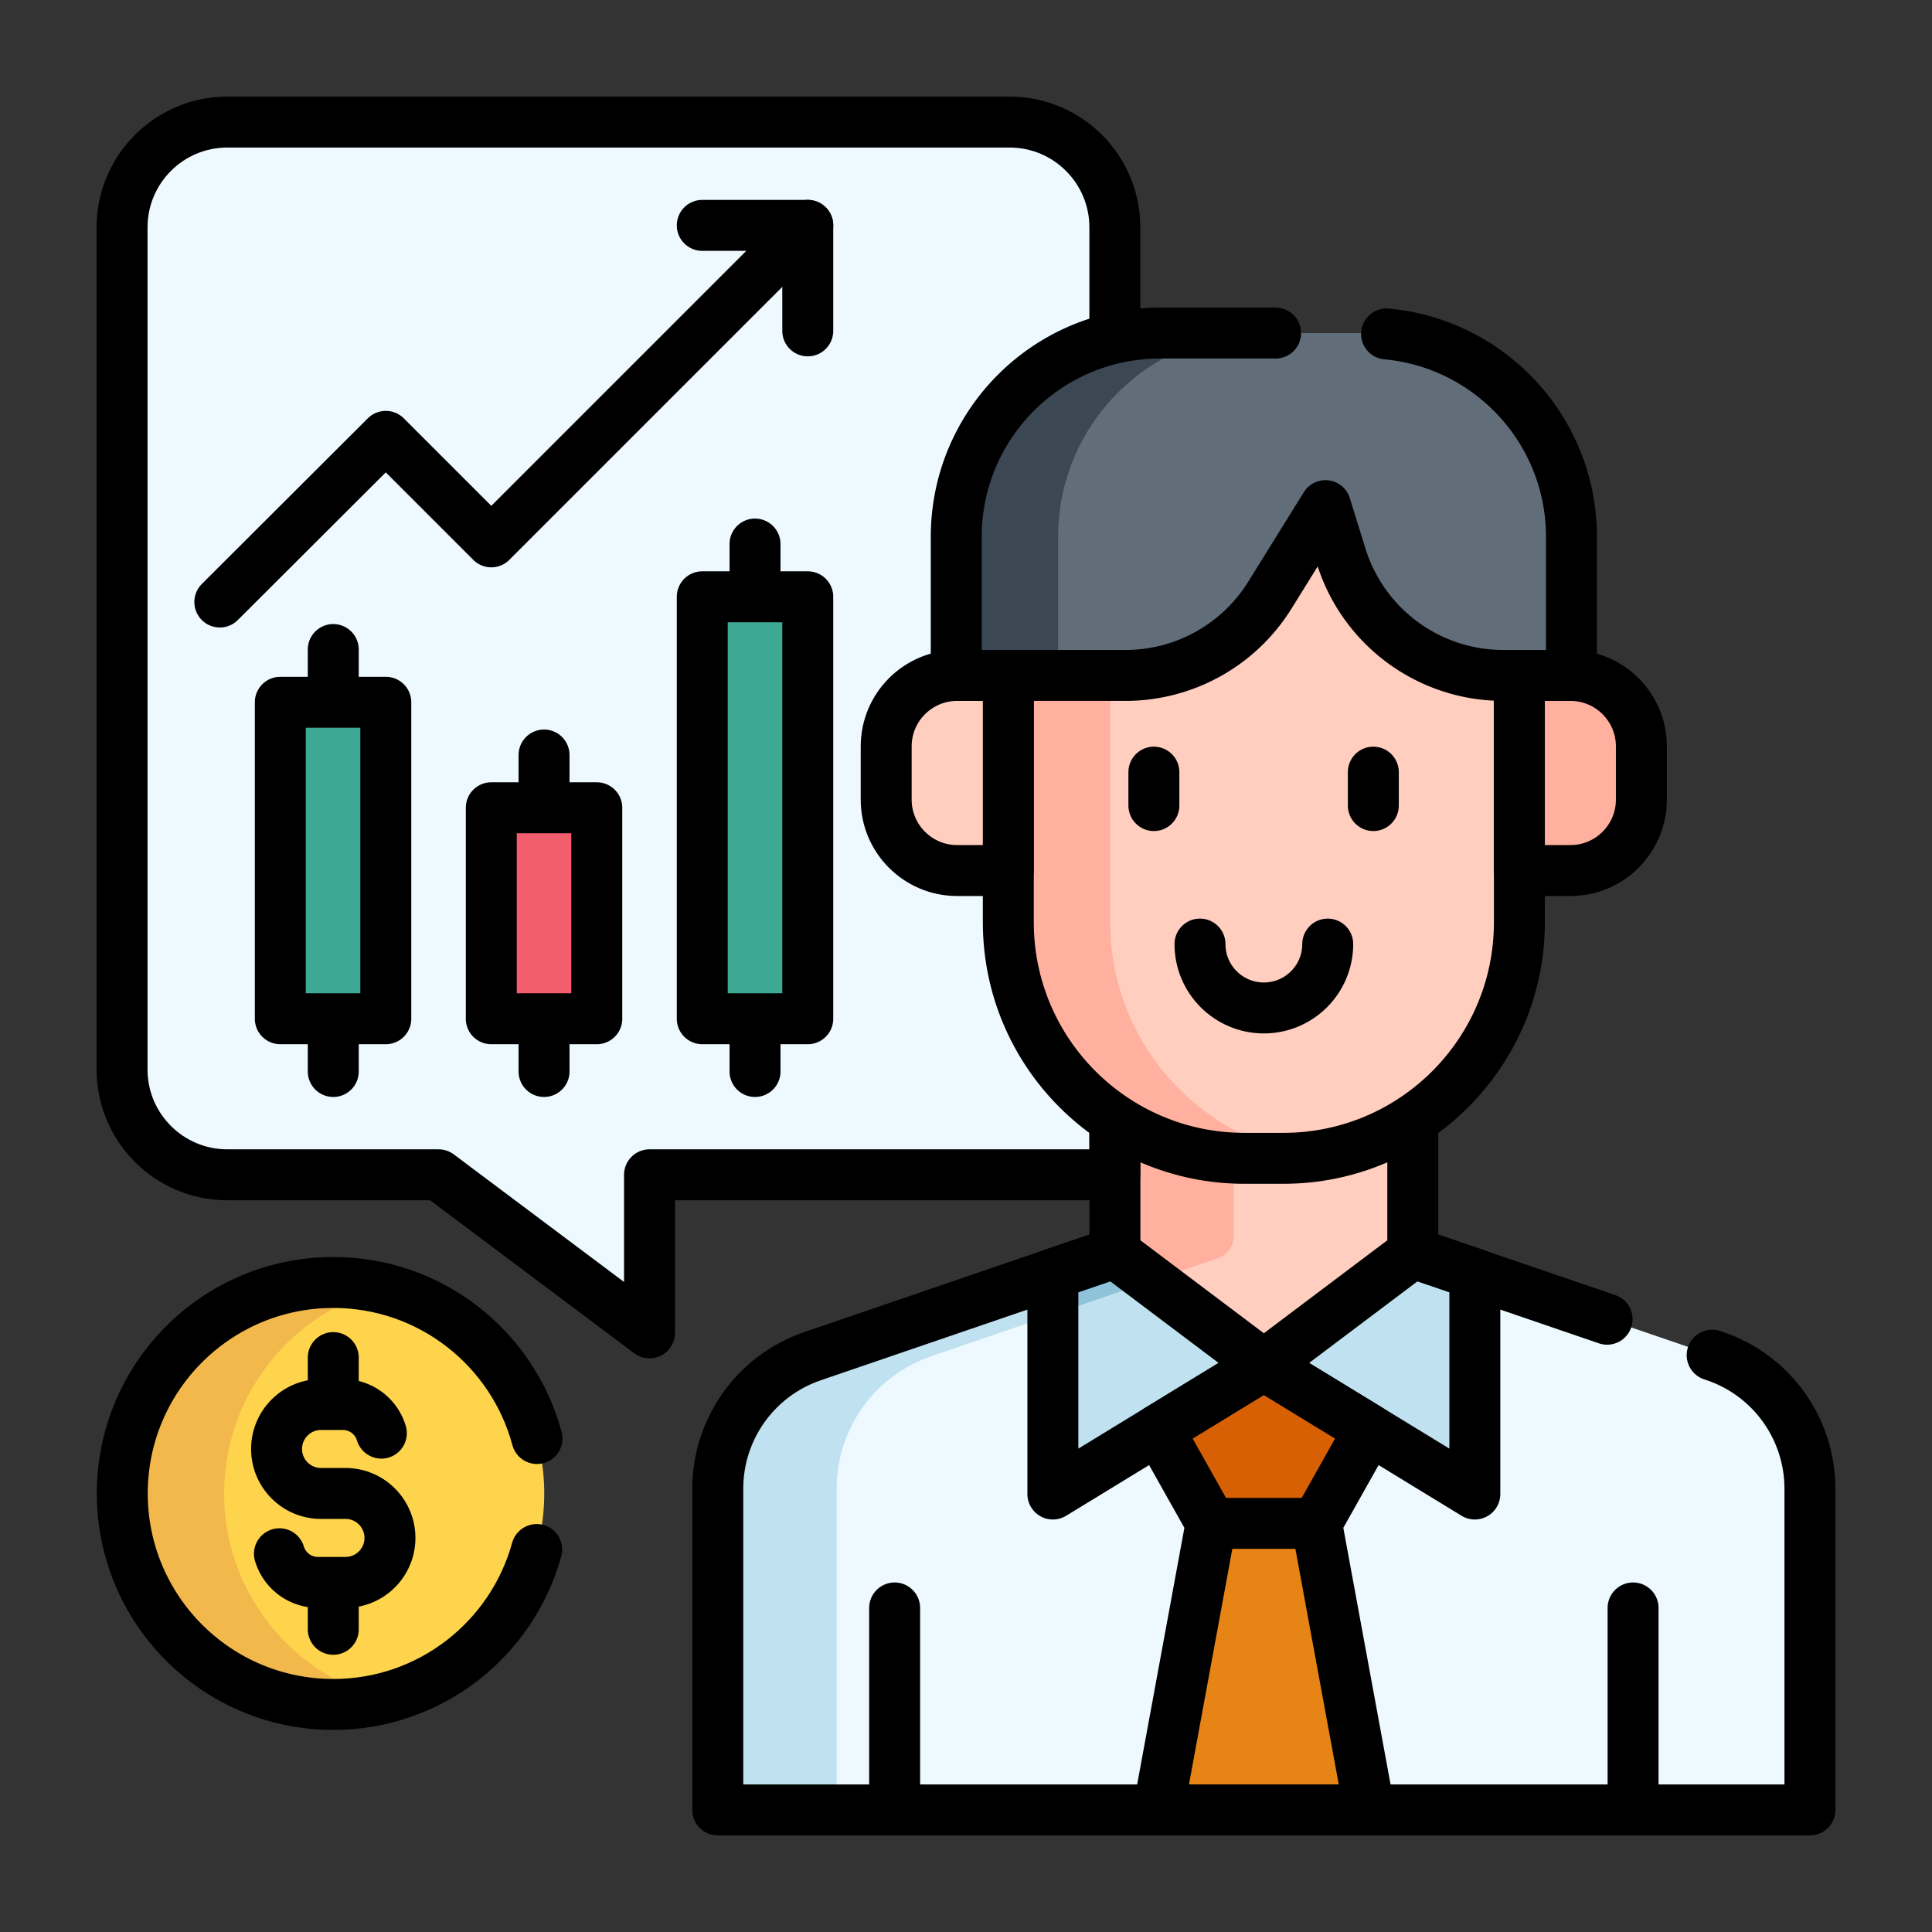
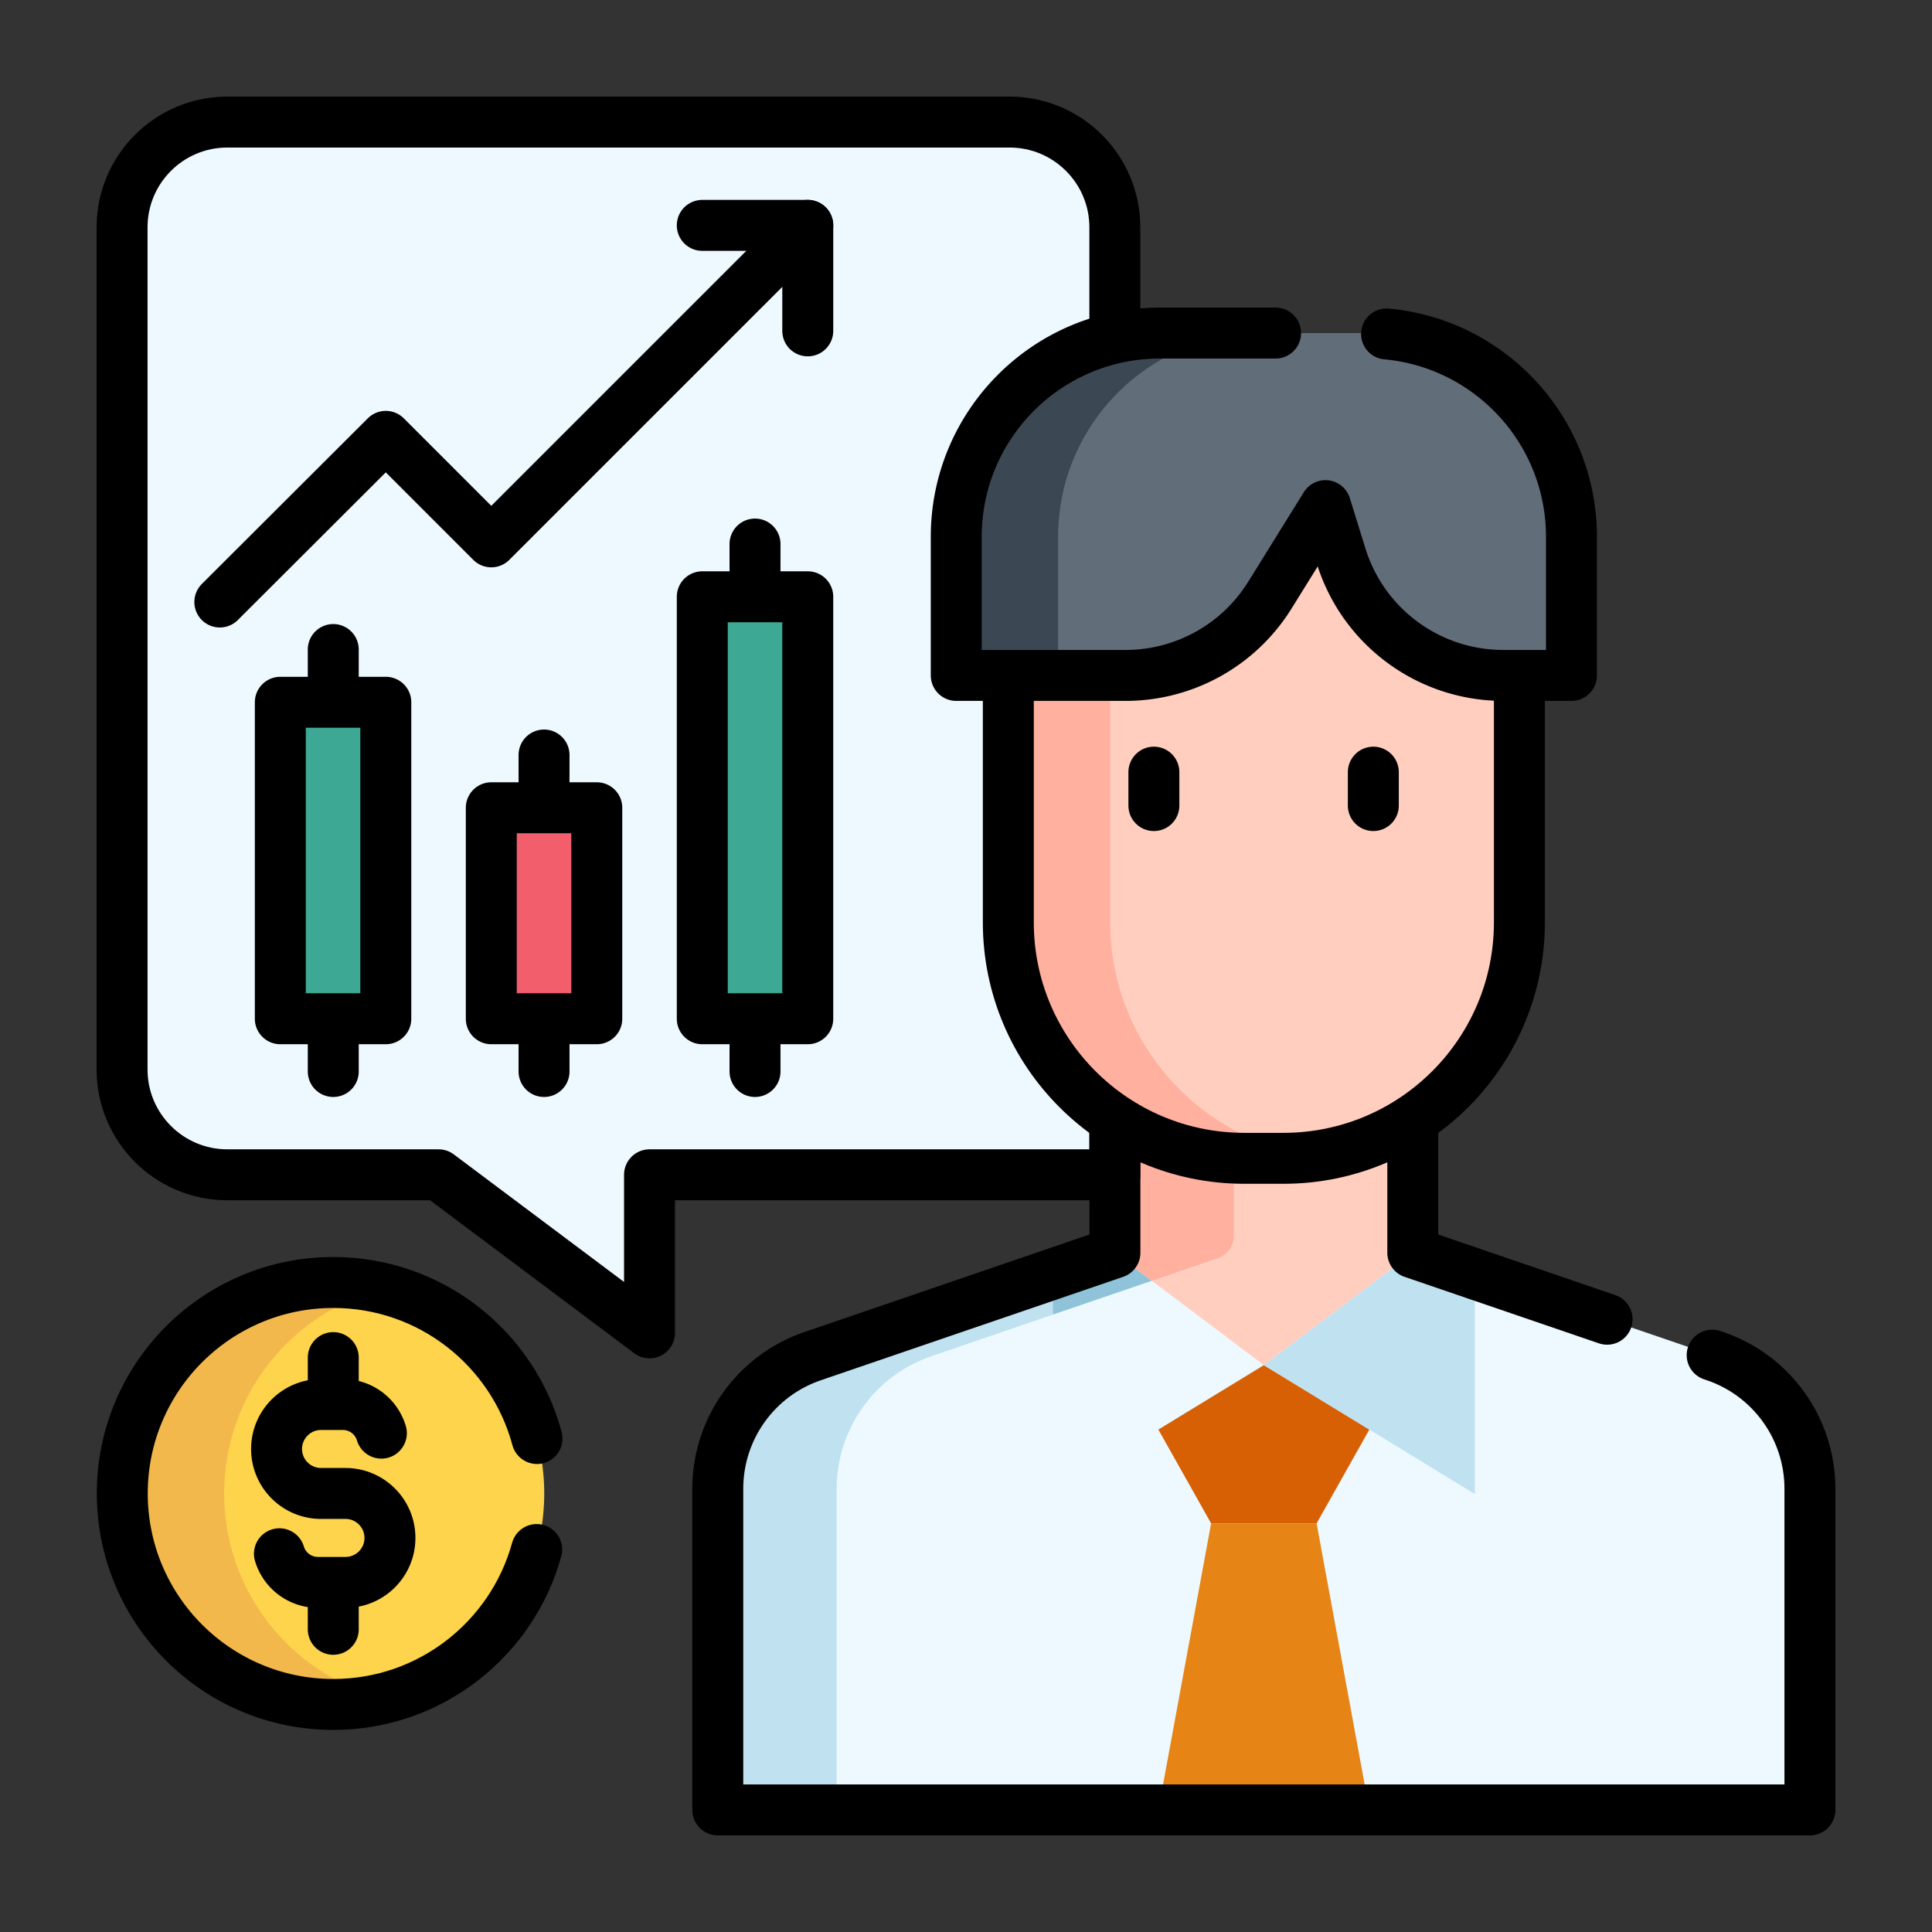
<svg xmlns="http://www.w3.org/2000/svg" version="1.1" width="512" height="512" x="0" y="0" viewBox="0 0 512 512" style="enable-background:new 0 0 512 512" xml:space="preserve" class="">
  <rect x="0" y="0" width="512" height="512" fill="#333333" stroke="none" />
  <g transform="matrix(0.9,0,0,0.9,25.6,25.6)">
    <path d="m476.6 370.887-89.043-30.458v-73.088h-87.705v73.088l-89.043 30.458c-16.686 5.708-27.898 21.392-27.898 39.027v94.585h321.586v-94.585c.001-17.636-11.211-33.32-27.897-39.027z" style="" fill="#edf9ff" data-original="#edf9ff" class="" />
-     <path d="m299.825 340.485 43.88 33.04-62.124 37.956v-64.802z" style="" fill="#c0e1f0" data-original="#c0e1f0" class="" />
    <path d="M210.81 370.887c-16.686 5.708-27.898 21.392-27.898 39.027v94.585h35v-94.585c0-17.635 11.212-33.319 27.898-39.027l35.771-12.236v-11.972l-70.771 24.208z" style="" fill="#c0e1f0" data-original="#c0e1f0" class="" />
    <path d="m299.825 340.485-.021-.039-18.223 6.233v11.972l29.135-9.966z" style="" fill="#8fc3d9" data-original="#8fc3d9" class="" />
    <path d="M299.825 301.285v39.2l43.88 33.04 43.88-33.04v-39.2l-43.88-24.785z" style="" fill="#ffcebf" data-original="#ffcebf" class="" />
    <path d="M334.853 335.425v-57.63l-35 5.122v57.511l-.048.017.021.039 10.891 8.2 19.402-6.637a6.997 6.997 0 0 0 4.734-6.622z" style="" fill="#ffb09e" data-original="#ffb09e" class="" />
    <path d="m343.705 373.529-31.062 18.974 15.531 27.62h31.062l15.531-27.62z" style="" fill="#d86004" data-original="#d86004" class="" />
    <path d="m328.174 420.123-15.531 84.375h62.124l-15.531-84.375z" style="" fill="#e68415" data-original="#e68415" />
    <path d="m387.585 340.485-43.88 33.04 62.125 37.956v-64.802z" style="" fill="#c0e1f0" data-original="#c0e1f0" class="" />
-     <path d="M418.913 170.44h15.061c11.541 0 20.897 9.356 20.897 20.897v15.659c0 11.541-9.356 20.897-20.897 20.897h-15.061V170.44z" style="" fill="#ffb09e" data-original="#ffb09e" class="" />
    <circle cx="69.687" cy="411.311" r="62.125" style="" fill="#fed44c" data-original="#fed44c" class="" />
    <path d="M37.563 411.311c0-29.138 20.061-53.591 47.125-60.301a62.265 62.265 0 0 0-15-1.823c-34.31 0-62.125 27.814-62.125 62.125s27.814 62.125 62.125 62.125c5.172 0 10.196-.632 15-1.823-27.064-6.712-47.125-31.164-47.125-60.303z" style="" fill="#f2b84c" data-original="#f2b84c" />
    <path d="M38.502 7.502h230.323c17.121 0 31 13.879 31 31v278.977H162.813v46.549l-62.125-46.549H38.502c-17.121 0-31-13.879-31-31V38.502c0-17.121 13.879-31 31-31z" style="" fill="#edf9ff" data-original="#edf9ff" class="" />
    <path d="M116.22 209.407h31.062v62.125H116.22z" style="" fill="#f25e6c" data-original="#f25e6c" />
    <path d="M54.095 178.344h31.062v93.187H54.095zM178.344 147.282h31.062v124.249h-31.062z" style="" fill="#3da894" data-original="#3da894" />
    <path d="M299.83 301.24v16.24H162.81v46.55l-62.12-46.55H38.5c-17.12 0-31-13.88-31-31V38.5c0-17.12 13.88-31 31-31h230.33c17.12 0 31 13.88 31 31v32.62" style="stroke-width:15;stroke-linecap:round;stroke-linejoin:round;stroke-miterlimit:10;" fill="none" stroke="#000000" stroke-width="15" stroke-linecap="round" stroke-linejoin="round" stroke-miterlimit="10" data-original="#000000" class="" />
    <path d="m475.71 370.59.89.3c16.69 5.7 27.9 21.39 27.9 39.02v94.59H182.91v-94.59c0-17.63 11.21-33.32 27.9-39.02l89.04-30.46v-39.18" style="stroke-width:15;stroke-linecap:round;stroke-linejoin:round;stroke-miterlimit:10;" fill="none" stroke="#000000" stroke-width="15" stroke-linecap="round" stroke-linejoin="round" stroke-miterlimit="10" data-original="#000000" class="" />
    <path d="M387.56 301.25v39.18l57.22 19.58" style="stroke-width:15;stroke-linecap:round;stroke-linejoin:round;stroke-miterlimit:10;" fill="none" stroke="#000000" stroke-width="15" stroke-linecap="round" stroke-linejoin="round" stroke-miterlimit="10" data-original="#000000" class="" />
    <path d="M268.457 130.528v112.596c0 38.386 31.118 69.504 69.504 69.504h11.488c38.386 0 69.504-31.118 69.504-69.504V130.528H268.457z" style="" fill="#ffcebf" data-original="#ffcebf" class="" />
    <path d="M298.457 243.124V130.528h-30v112.596c0 38.386 31.118 69.504 69.504 69.504h11.488c3.138 0 6.228-.208 9.256-.611-34.01-4.526-60.248-33.645-60.248-68.893z" style="" fill="#ffb09e" data-original="#ffb09e" class="" />
    <path d="M418.95 170.44v72.68c0 38.39-31.11 69.51-69.5 69.51h-11.49c-38.38 0-69.5-31.12-69.5-69.51v-72.68M311.323 198.917v9.844M375.94 198.917v9.844" style="stroke-width:15;stroke-linecap:round;stroke-linejoin:round;stroke-miterlimit:10;" fill="none" stroke="#000000" stroke-width="15" stroke-linecap="round" stroke-linejoin="round" stroke-miterlimit="10" data-original="#000000" class="" />
-     <path d="M324.896 249.544c0 10.388 8.421 18.809 18.809 18.809h0c10.388 0 18.809-8.421 18.809-18.809M234.987 445.023v59.475M452.423 445.023v59.475M343.705 373.529l-31.062 18.974 15.531 27.62h31.062l15.531-27.62zM328.174 420.123l-15.531 84.375h62.124l-15.531-84.375z" style="stroke-width:15;stroke-linecap:round;stroke-linejoin:round;stroke-miterlimit:10;" fill="none" stroke="#000000" stroke-width="15" stroke-linecap="round" stroke-linejoin="round" stroke-miterlimit="10" data-original="#000000" class="" />
-     <path d="M268.457 170.44h-15.061c-11.541 0-20.897 9.356-20.897 20.897v15.659c0 11.541 9.356 20.897 20.897 20.897h15.061V170.44z" style="" fill="#ffcebf" data-original="#ffcebf" class="" />
-     <path d="M268.457 170.44h-15.061c-11.541 0-20.897 9.356-20.897 20.897v15.659c0 11.541 9.356 20.897 20.897 20.897h15.061V170.44zM418.913 170.44h15.061c11.541 0 20.897 9.356 20.897 20.897v15.659c0 11.541-9.356 20.897-20.897 20.897h-15.061V170.44zM299.825 340.485l43.88 33.04-62.124 37.956v-64.802zM387.585 340.485l-43.88 33.04 62.125 37.956v-64.802z" style="stroke-width:15;stroke-linecap:round;stroke-linejoin:round;stroke-miterlimit:10;" fill="none" stroke="#000000" stroke-width="15" stroke-linecap="round" stroke-linejoin="round" stroke-miterlimit="10" data-original="#000000" class="" />
    <path d="M434.281 170.44h-20.078c-21.901 0-41.253-14.253-47.749-35.168l-4.607-14.832-16.392 26.385a50 50 0 0 1-42.471 23.615h-49.855v-40.814c0-33.137 26.863-60 60-60h61.152c33.137 0 60 26.863 60 60v40.814z" style="" fill="#616d79" data-original="#616d79" />
    <path d="M343.129 69.626h-30c-33.137 0-60 26.863-60 60v40.814h30v-40.814c0-33.137 26.863-60 60-60z" style="" fill="#3b4854" data-original="#3b4854" />
    <path d="M379.84 69.89c30.53 2.8 54.44 28.47 54.44 59.74v40.81H414.2c-21.9 0-41.25-14.25-47.75-35.17l-4.6-14.83-16.39 26.39a50.027 50.027 0 0 1-42.48 23.61h-49.85v-40.81c0-33.14 26.86-60 60-60h34.03M36.286 148.821l48.872-48.778 31.062 31.063 93.187-93.187" style="stroke-width:15;stroke-linecap:round;stroke-linejoin:round;stroke-miterlimit:10;" fill="none" stroke="#000000" stroke-width="15" stroke-linecap="round" stroke-linejoin="round" stroke-miterlimit="10" data-original="#000000" class="" />
    <path d="M178.344 37.919h31.063v31.062M116.22 209.407h31.062v62.125H116.22zM54.095 178.344h31.062v93.187H54.095zM178.344 147.282h31.062v124.249h-31.062zM193.875 131.751v15.531M193.875 271.531v15.531M131.751 193.875v14.886M131.751 271.531v15.531M69.687 178.344v-15.531M69.687 271.531v15.531M53.838 429.07h0a11.831 11.831 0 0 0 11.332 8.432h8.113c7.232 0 13.095-5.863 13.095-13.095v0c0-7.232-5.863-13.095-13.095-13.095H66.09c-7.232 0-13.095-5.863-13.095-13.095v0c0-7.232 5.863-13.095 13.095-13.095h6.427a11.83 11.83 0 0 1 11.332 8.432h0M69.687 371.311v13.809M69.687 437.502v13.809" style="stroke-width:15;stroke-linecap:round;stroke-linejoin:round;stroke-miterlimit:10;" fill="none" stroke="#000000" stroke-width="15" stroke-linecap="round" stroke-linejoin="round" stroke-miterlimit="10" data-original="#000000" class="" />
    <path d="M129.59 427.82c-7.23 26.3-31.31 45.62-59.9 45.62-34.31 0-62.13-27.82-62.13-62.13s27.82-62.12 62.13-62.12c28.72 0 52.88 19.48 59.99 45.95" style="stroke-width:15;stroke-linecap:round;stroke-linejoin:round;stroke-miterlimit:10;" fill="none" stroke="#000000" stroke-width="15" stroke-linecap="round" stroke-linejoin="round" stroke-miterlimit="10" data-original="#000000" class="" />
  </g>
</svg>